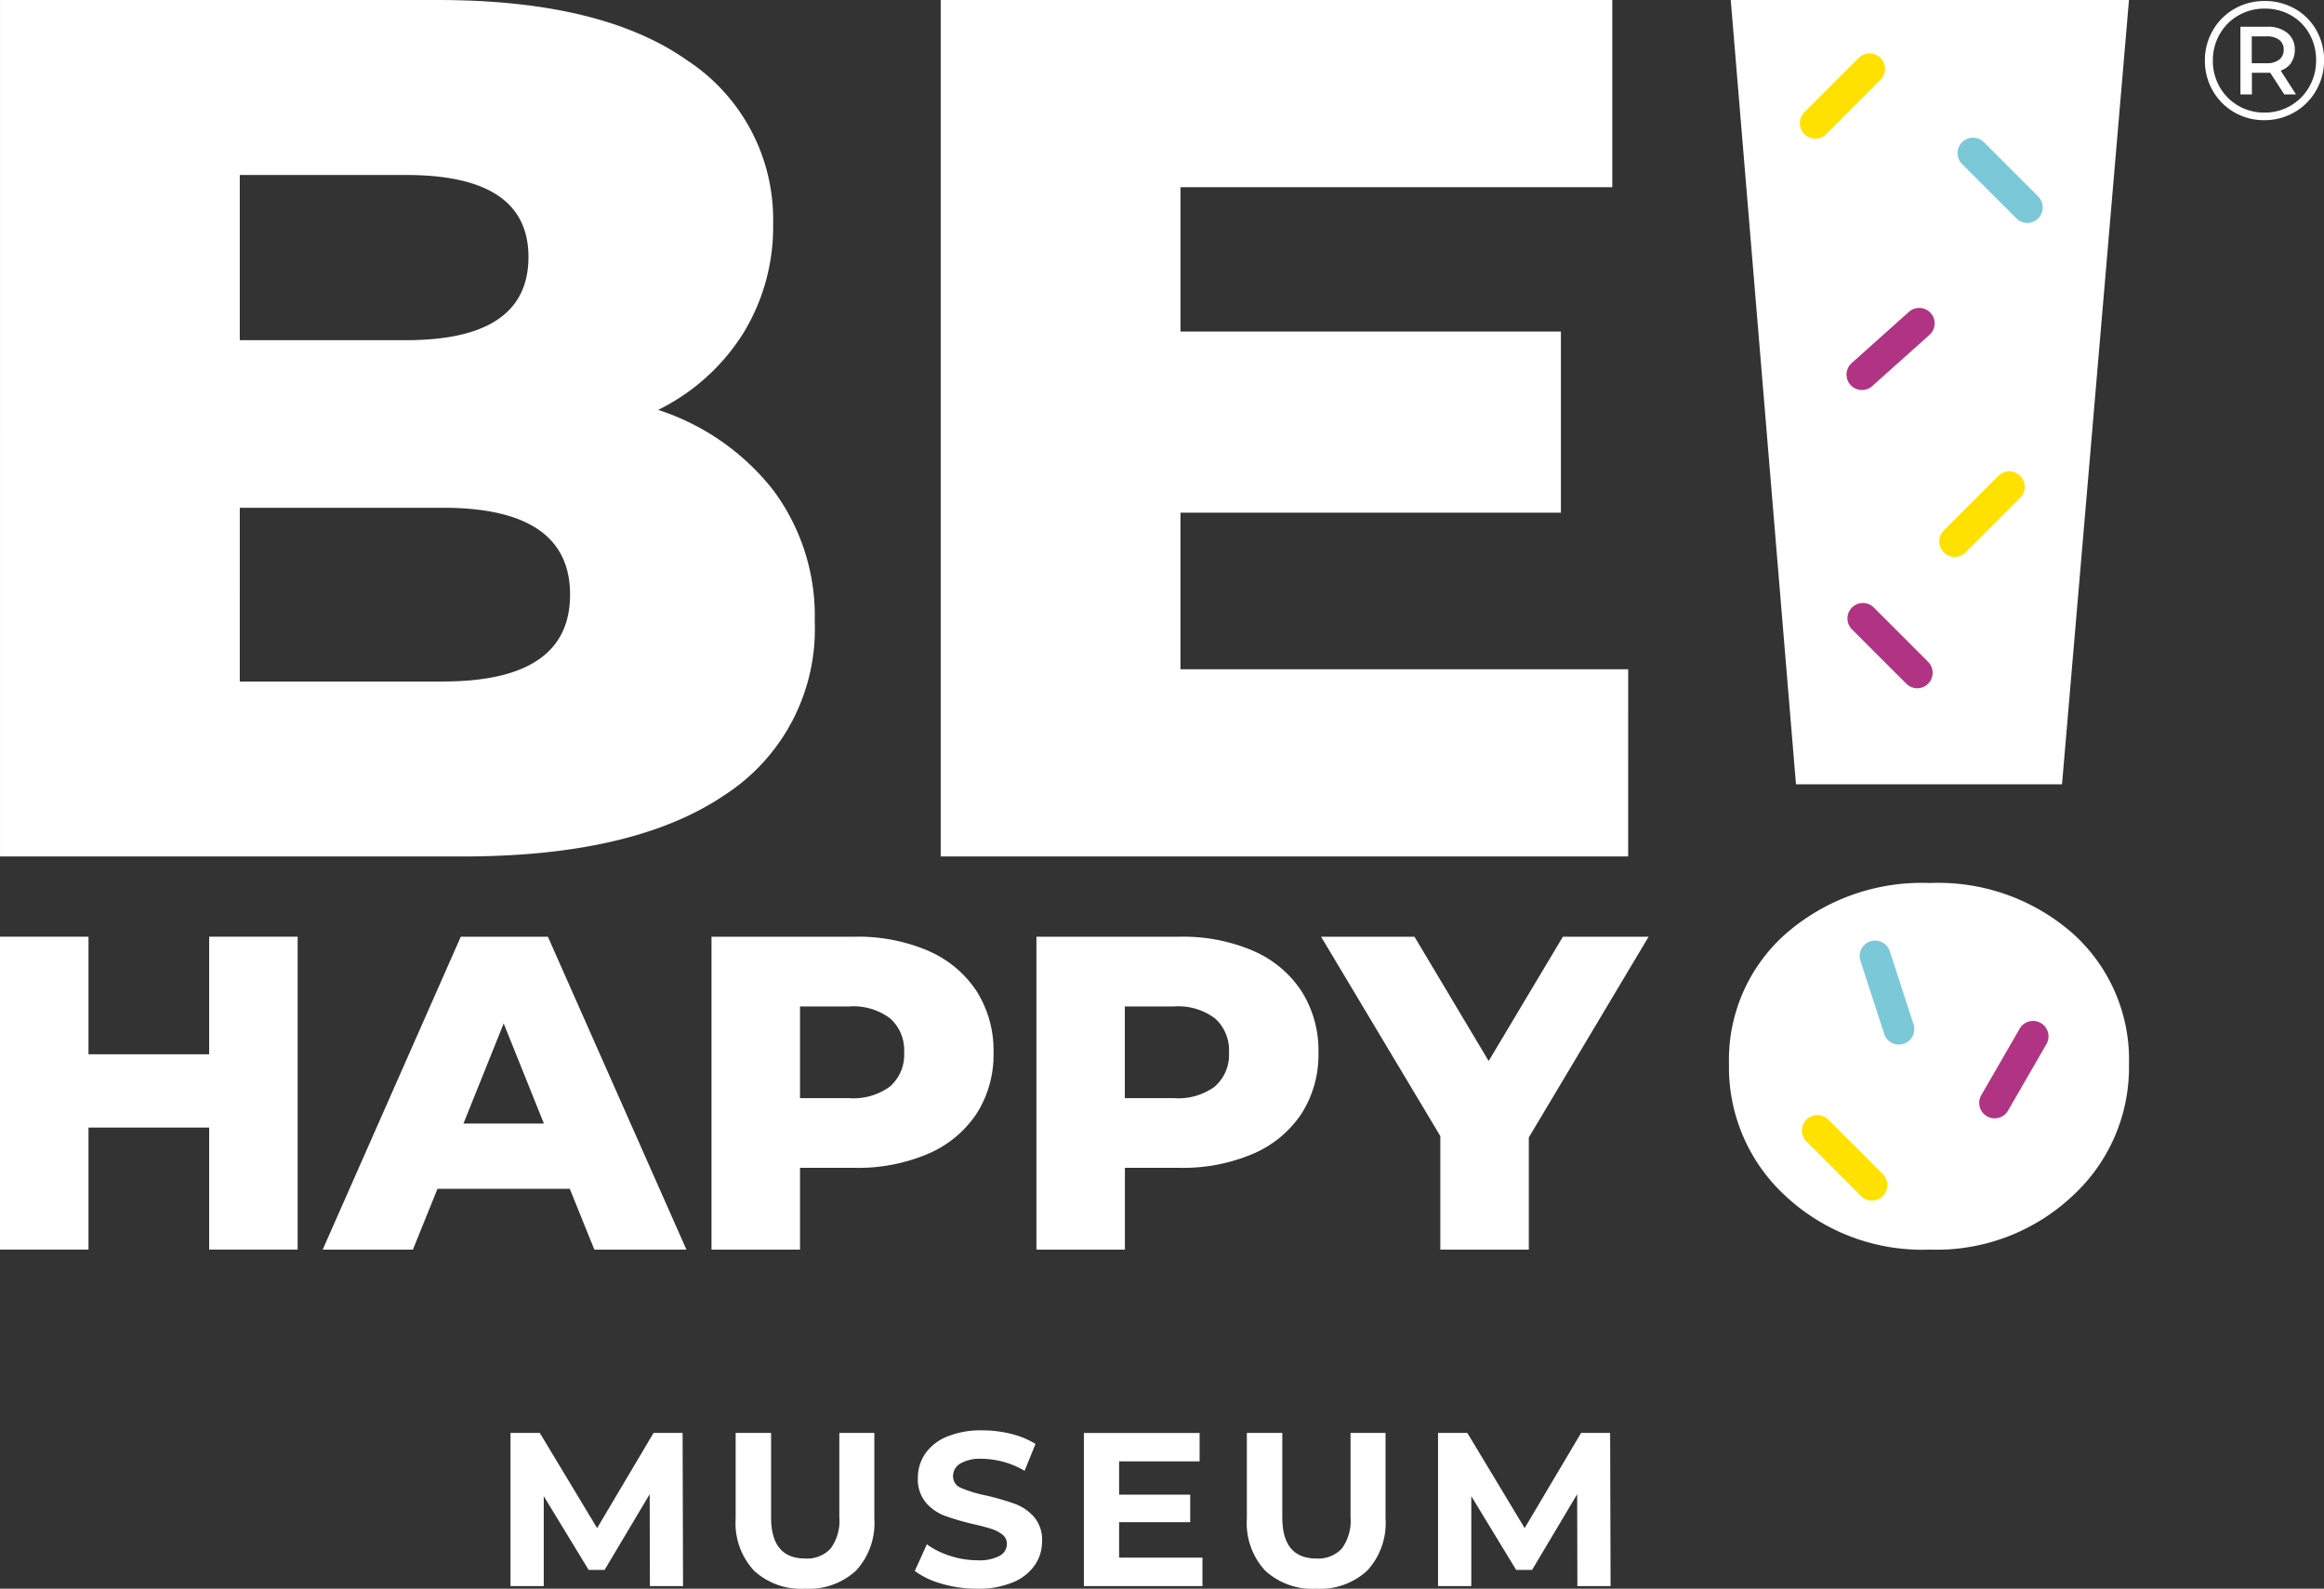
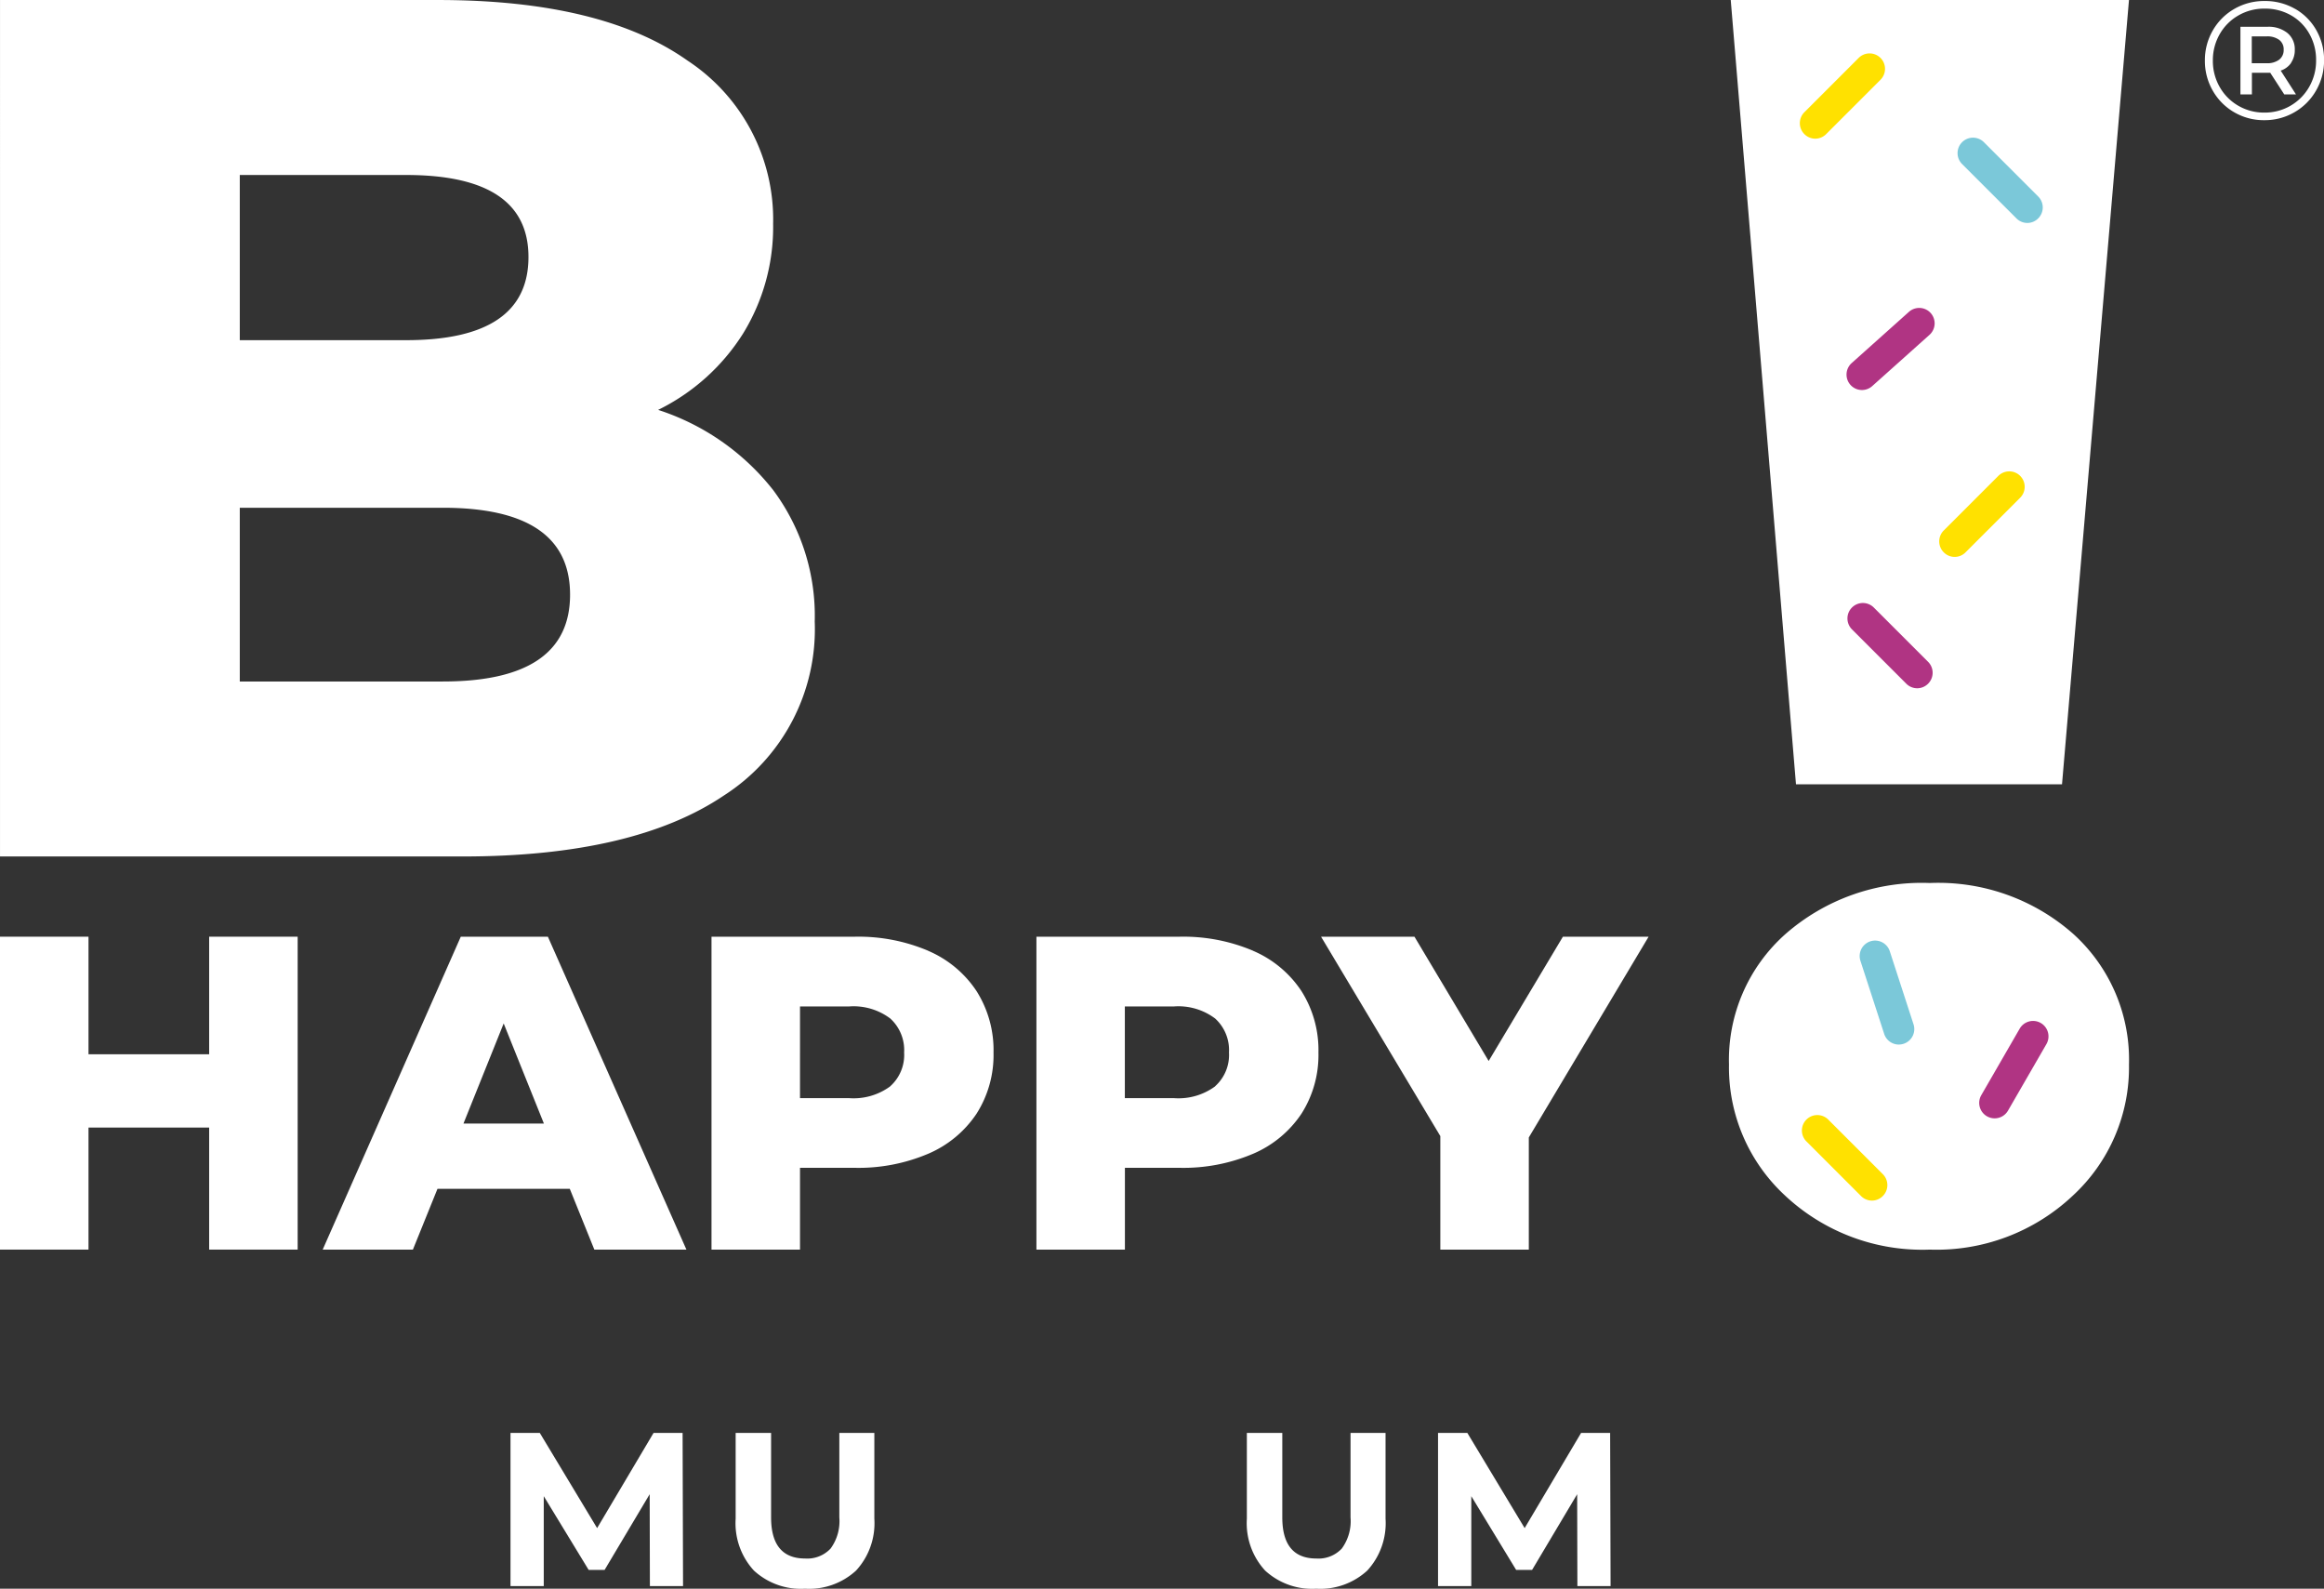
<svg xmlns="http://www.w3.org/2000/svg" width="152" height="103.889" viewBox="0 0 152 103.889">
  <rect x="0" y="0" width="152" height="103.889" fill="#333333" stroke="none" />
  <g id="Group_3" data-name="Group 3" transform="translate(371.708 32.073)">
    <path id="Path_24" data-name="Path 24" d="M-158.949,46.126a11.4,11.4,0,0,1-3.688-8.587,11,11,0,0,1,3.688-8.529,13.534,13.534,0,0,1,9.45-3.342,13.326,13.326,0,0,1,9.393,3.342,11.082,11.082,0,0,1,3.63,8.529,11.407,11.407,0,0,1-3.688,8.587,12.988,12.988,0,0,1-9.336,3.515,13.133,13.133,0,0,1-9.45-3.515m-3.573-78.2h26.047l-4.38,51.288h-17.4Z" transform="translate(-95.987)" fill="#fff" />
    <path id="Path_25" data-name="Path 25" d="M-153.061-20.037a1.006,1.006,0,0,1-.714-.3,1.01,1.01,0,0,1,0-1.428l3.552-3.552a1.01,1.01,0,0,1,1.428,0,1.01,1.01,0,0,1,0,1.428l-3.552,3.552a1.006,1.006,0,0,1-.714.3" transform="translate(-99.92 -2.968)" fill="#ffe100" />
    <path id="Path_26" data-name="Path 26" d="M-149.241,108.331a1.006,1.006,0,0,1-.714-.3l-3.57-3.57a1.01,1.01,0,0,1,0-1.428,1.01,1.01,0,0,1,1.428,0l3.57,3.57a1.01,1.01,0,0,1,0,1.428,1,1,0,0,1-.714.3" transform="translate(-100.035 -61.895)" fill="#ffe100" />
    <path id="Path_27" data-name="Path 27" d="M-136.2,30.51a1,1,0,0,1-.714-.3,1.01,1.01,0,0,1,0-1.428l3.57-3.57a1.01,1.01,0,0,1,1.428,0,1.01,1.01,0,0,1,0,1.428l-3.57,3.57a1,1,0,0,1-.714.3" transform="translate(-107.664 -26.166)" fill="#ffe100" />
    <path id="Path_28" data-name="Path 28" d="M-144.274,88.443a1.009,1.009,0,0,1-.96-.7l-1.553-4.778a1.01,1.01,0,0,1,.648-1.272,1.01,1.01,0,0,1,1.273.648l1.553,4.778a1.01,1.01,0,0,1-.648,1.272,1.018,1.018,0,0,1-.313.05" transform="translate(-103.241 -52.21)" fill="#7bc8d9" />
    <path id="Path_29" data-name="Path 29" d="M-130.432-9.848a1,1,0,0,1-.714-.3L-134.7-13.7a1.01,1.01,0,0,1,0-1.428,1.01,1.01,0,0,1,1.428,0l3.552,3.552a1.01,1.01,0,0,1,0,1.428,1,1,0,0,1-.714.3" transform="translate(-108.679 -7.646)" fill="#7bc8d9" />
    <path id="Path_30" data-name="Path 30" d="M-143.751,46.407a1.006,1.006,0,0,1-.714-.3l-3.552-3.552a1.01,1.01,0,0,1,0-1.428,1.01,1.01,0,0,1,1.428,0l3.552,3.552a1.01,1.01,0,0,1,0,1.428,1.006,1.006,0,0,1-.714.3" transform="translate(-102.564 -33.473)" fill="#b03483" />
    <path id="Path_31" data-name="Path 31" d="M-131.38,97.725a1.011,1.011,0,0,1-.5-.135,1.01,1.01,0,0,1-.369-1.38l2.512-4.35a1.01,1.01,0,0,1,1.379-.369,1.01,1.01,0,0,1,.369,1.379l-2.512,4.35a1.009,1.009,0,0,1-.875.505" transform="translate(-109.874 -56.668)" fill="#b03483" />
    <path id="Path_32" data-name="Path 32" d="M-147.415,10.523a1.008,1.008,0,0,1-.753-.336,1.01,1.01,0,0,1,.08-1.426l3.744-3.349a1.01,1.01,0,0,1,1.426.08A1.01,1.01,0,0,1-143,6.917l-3.744,3.349a1.007,1.007,0,0,1-.673.257" transform="translate(-102.512 -17.092)" fill="#b03483" />
    <path id="Path_33" data-name="Path 33" d="M-328.663-5.27a13.7,13.7,0,0,0,5.56-5,13.3,13.3,0,0,0,1.961-7.161,12.433,12.433,0,0,0-5.6-10.681q-5.6-3.96-16.322-3.96h-28.643V23.933h30.243q11.2,0,17.122-4a12.912,12.912,0,0,0,5.921-11.361,13.759,13.759,0,0,0-2.72-8.6,15.719,15.719,0,0,0-7.521-5.241m-27.363-15.361h10.881q8,0,8,5.361,0,5.442-8,5.44h-10.881Zm13.281,33.123h-13.281V1.13h13.281q8.32,0,8.321,5.681t-8.321,5.68" transform="translate(0)" fill="#fff" />
-     <path id="Path_34" data-name="Path 34" d="M-212.992,11.692h-29.283V1.451h24.882V-10.39h-24.882v-9.441h28.243V-32.072h-43.925V23.933h44.964Z" transform="translate(-52.225 0)" fill="#fff" />
    <path id="Path_35" data-name="Path 35" d="M-358.028,88.86h-7.892V81.172h-5.788v20.461h5.788v-7.98h7.892v7.98h5.788V81.172h-5.788Z" transform="translate(0 -51.993)" fill="#fff" />
    <path id="Path_36" data-name="Path 36" d="M-323.657,81.172l-9.032,20.462h5.9l1.608-3.976h8.653l1.607,3.976h6.022l-9.061-20.462Zm.175,12.219,2.631-6.547,2.631,6.547Z" transform="translate(-17.914 -51.992)" fill="#fff" />
    <path id="Path_37" data-name="Path 37" d="M-271.495,82.093a11.672,11.672,0,0,0-4.823-.921h-9.354v20.462h5.788V96.284h3.566a11.672,11.672,0,0,0,4.823-.921,7.187,7.187,0,0,0,3.157-2.616,7.143,7.143,0,0,0,1.111-4,7.215,7.215,0,0,0-1.111-4.019,7.156,7.156,0,0,0-3.157-2.631m-2.485,8.857a4.044,4.044,0,0,1-2.689.775h-3.215V85.732h3.215a3.992,3.992,0,0,1,2.689.789,2.79,2.79,0,0,1,.906,2.221,2.745,2.745,0,0,1-.906,2.207" transform="translate(-39.5 -51.992)" fill="#fff" />
    <path id="Path_38" data-name="Path 38" d="M-232.206,82.093a11.672,11.672,0,0,0-4.823-.921h-9.354v20.462h5.787V96.284h3.567a11.672,11.672,0,0,0,4.823-.921,7.187,7.187,0,0,0,3.157-2.616,7.143,7.143,0,0,0,1.111-4,7.214,7.214,0,0,0-1.111-4.019,7.157,7.157,0,0,0-3.157-2.631m-2.485,8.857a4.044,4.044,0,0,1-2.689.775H-240.6V85.732h3.216a3.992,3.992,0,0,1,2.689.789,2.79,2.79,0,0,1,.906,2.221,2.745,2.745,0,0,1-.906,2.207" transform="translate(-57.538 -51.992)" fill="#fff" />
    <path id="Path_39" data-name="Path 39" d="M-196.144,81.172-201,89.3l-4.852-8.126h-6.109l7.8,13.037v7.425h5.787V94.3l7.834-13.125Z" transform="translate(-73.343 -51.993)" fill="#fff" />
    <path id="Path_40" data-name="Path 40" d="M-99.205-31.451a3.69,3.69,0,0,1,1.4,1.4,3.9,3.9,0,0,1,.508,1.97A3.892,3.892,0,0,1-97.82-26.1a3.813,3.813,0,0,1-1.412,1.418,3.868,3.868,0,0,1-1.976.519,3.837,3.837,0,0,1-1.97-.519,3.793,3.793,0,0,1-1.4-1.413,3.873,3.873,0,0,1-.513-1.964,3.875,3.875,0,0,1,.513-1.964,3.782,3.782,0,0,1,1.407-1.413,3.885,3.885,0,0,1,1.986-.519,3.917,3.917,0,0,1,1.981.508m-.281,6.335a3.307,3.307,0,0,0,1.22-1.236,3.436,3.436,0,0,0,.447-1.733,3.44,3.44,0,0,0-.436-1.722,3.176,3.176,0,0,0-1.2-1.214,3.4,3.4,0,0,0-1.728-.441,3.37,3.37,0,0,0-1.727.452,3.264,3.264,0,0,0-1.22,1.231,3.418,3.418,0,0,0-.441,1.716,3.417,3.417,0,0,0,.441,1.716,3.276,3.276,0,0,0,1.214,1.231,3.322,3.322,0,0,0,1.711.453,3.341,3.341,0,0,0,1.722-.453m.034-2.8a1.34,1.34,0,0,1-.685.508l1,1.556H-99.9l-.916-1.413h-1.2v1.413h-.751V-30.27H-101a1.955,1.955,0,0,1,1.308.408,1.362,1.362,0,0,1,.48,1.093,1.464,1.464,0,0,1-.242.85m-.778-.2a.785.785,0,0,0,.293-.651.768.768,0,0,0-.293-.645,1.317,1.317,0,0,0-.822-.227h-.971v1.755h.971a1.293,1.293,0,0,0,.822-.232" transform="translate(-122.407 -0.052)" fill="#fff" />
    <path id="Path_41" data-name="Path 41" d="M-300.858,151.18l-.014-6.009-2.948,4.95h-1.044L-307.8,145.3v5.88h-2.175V141.165h1.917l3.748,6.223,3.691-6.223h1.9l.029,10.015Z" transform="translate(-28.344 -79.536)" fill="#fff" />
    <path id="Path_42" data-name="Path 42" d="M-281.558,150.164a4.571,4.571,0,0,1-1.194-3.391v-5.608h2.318v5.522q0,2.69,2.232,2.69a2.091,2.091,0,0,0,1.659-.651,3.034,3.034,0,0,0,.572-2.039v-5.522h2.29v5.608a4.573,4.573,0,0,1-1.195,3.391,4.532,4.532,0,0,1-3.341,1.187,4.531,4.531,0,0,1-3.341-1.187" transform="translate(-40.841 -79.536)" fill="#fff" />
-     <path id="Path_43" data-name="Path 43" d="M-259.308,150.885a5.389,5.389,0,0,1-1.782-.837l.787-1.745a5.355,5.355,0,0,0,1.531.758,5.747,5.747,0,0,0,1.774.286,2.834,2.834,0,0,0,1.46-.293.886.886,0,0,0,.472-.78.744.744,0,0,0-.28-.594,2.109,2.109,0,0,0-.715-.379q-.437-.144-1.18-.315a16.225,16.225,0,0,1-1.875-.544,3.039,3.039,0,0,1-1.252-.872,2.355,2.355,0,0,1-.522-1.6,2.789,2.789,0,0,1,.472-1.581,3.177,3.177,0,0,1,1.424-1.123,5.815,5.815,0,0,1,2.325-.415,7.729,7.729,0,0,1,1.874.229,5.538,5.538,0,0,1,1.6.658l-.716,1.76a5.586,5.586,0,0,0-2.775-.787,2.6,2.6,0,0,0-1.438.315.961.961,0,0,0-.465.83.812.812,0,0,0,.537.765,8.38,8.38,0,0,0,1.638.493,16.394,16.394,0,0,1,1.874.544,3.107,3.107,0,0,1,1.252.858,2.3,2.3,0,0,1,.522,1.587,2.734,2.734,0,0,1-.479,1.567,3.227,3.227,0,0,1-1.438,1.123,5.869,5.869,0,0,1-2.332.415,8.206,8.206,0,0,1-2.3-.322" transform="translate(-50.786 -79.391)" fill="#fff" />
-     <path id="Path_44" data-name="Path 44" d="M-232.889,149.321v1.86h-7.755V141.166h7.569v1.86h-5.265V145.2h4.65V147h-4.65v2.318Z" transform="translate(-60.173 -79.536)" fill="#fff" />
    <path id="Path_45" data-name="Path 45" d="M-219.743,150.164a4.571,4.571,0,0,1-1.194-3.391v-5.608h2.318v5.522q0,2.69,2.232,2.69a2.091,2.091,0,0,0,1.659-.651,3.034,3.034,0,0,0,.572-2.039v-5.522h2.29v5.608a4.574,4.574,0,0,1-1.195,3.391,4.532,4.532,0,0,1-3.341,1.187,4.532,4.532,0,0,1-3.341-1.187" transform="translate(-69.221 -79.536)" fill="#fff" />
    <path id="Path_46" data-name="Path 46" d="M-188.706,151.18l-.014-6.009-2.948,4.95h-1.044l-2.933-4.821v5.88h-2.175V141.165h1.917l3.748,6.223,3.691-6.223h1.9l.029,10.015Z" transform="translate(-79.834 -79.536)" fill="#fff" />
  </g>
</svg>